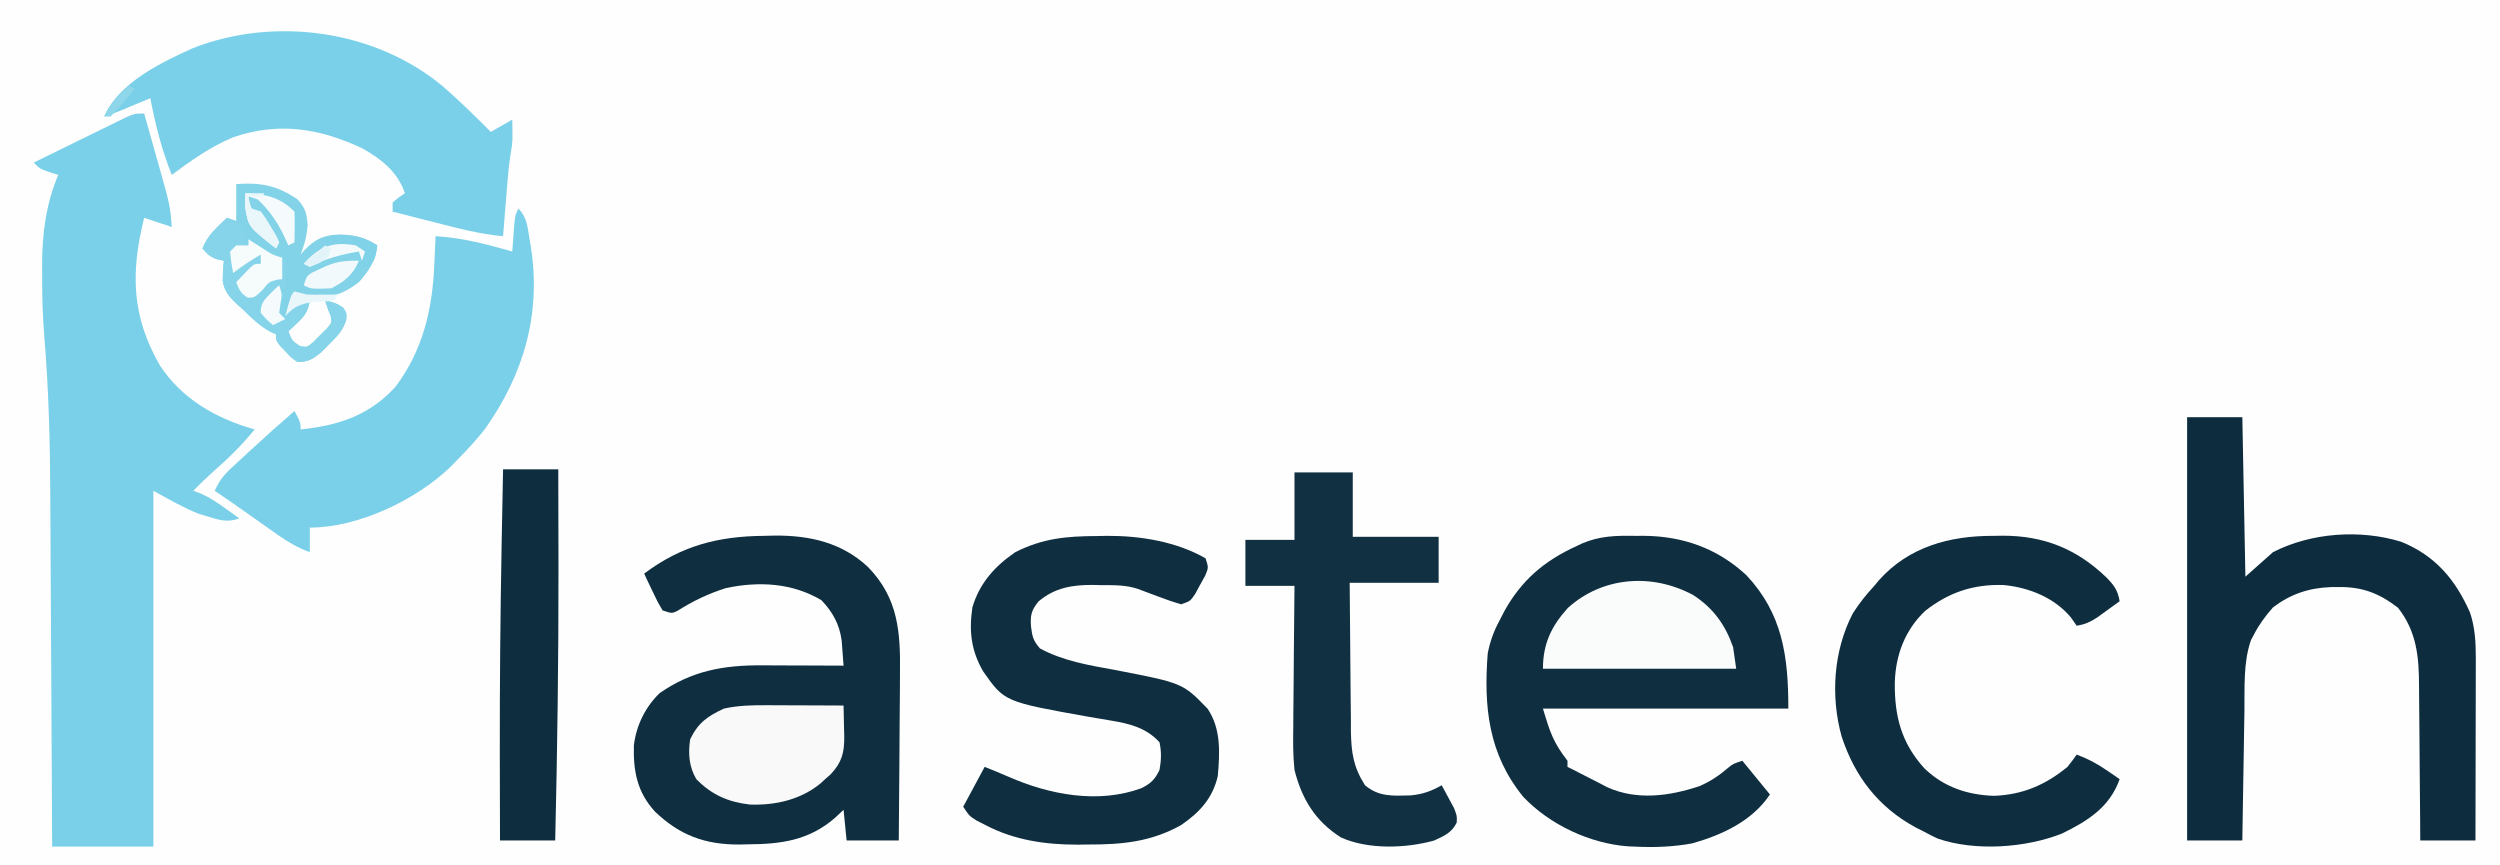
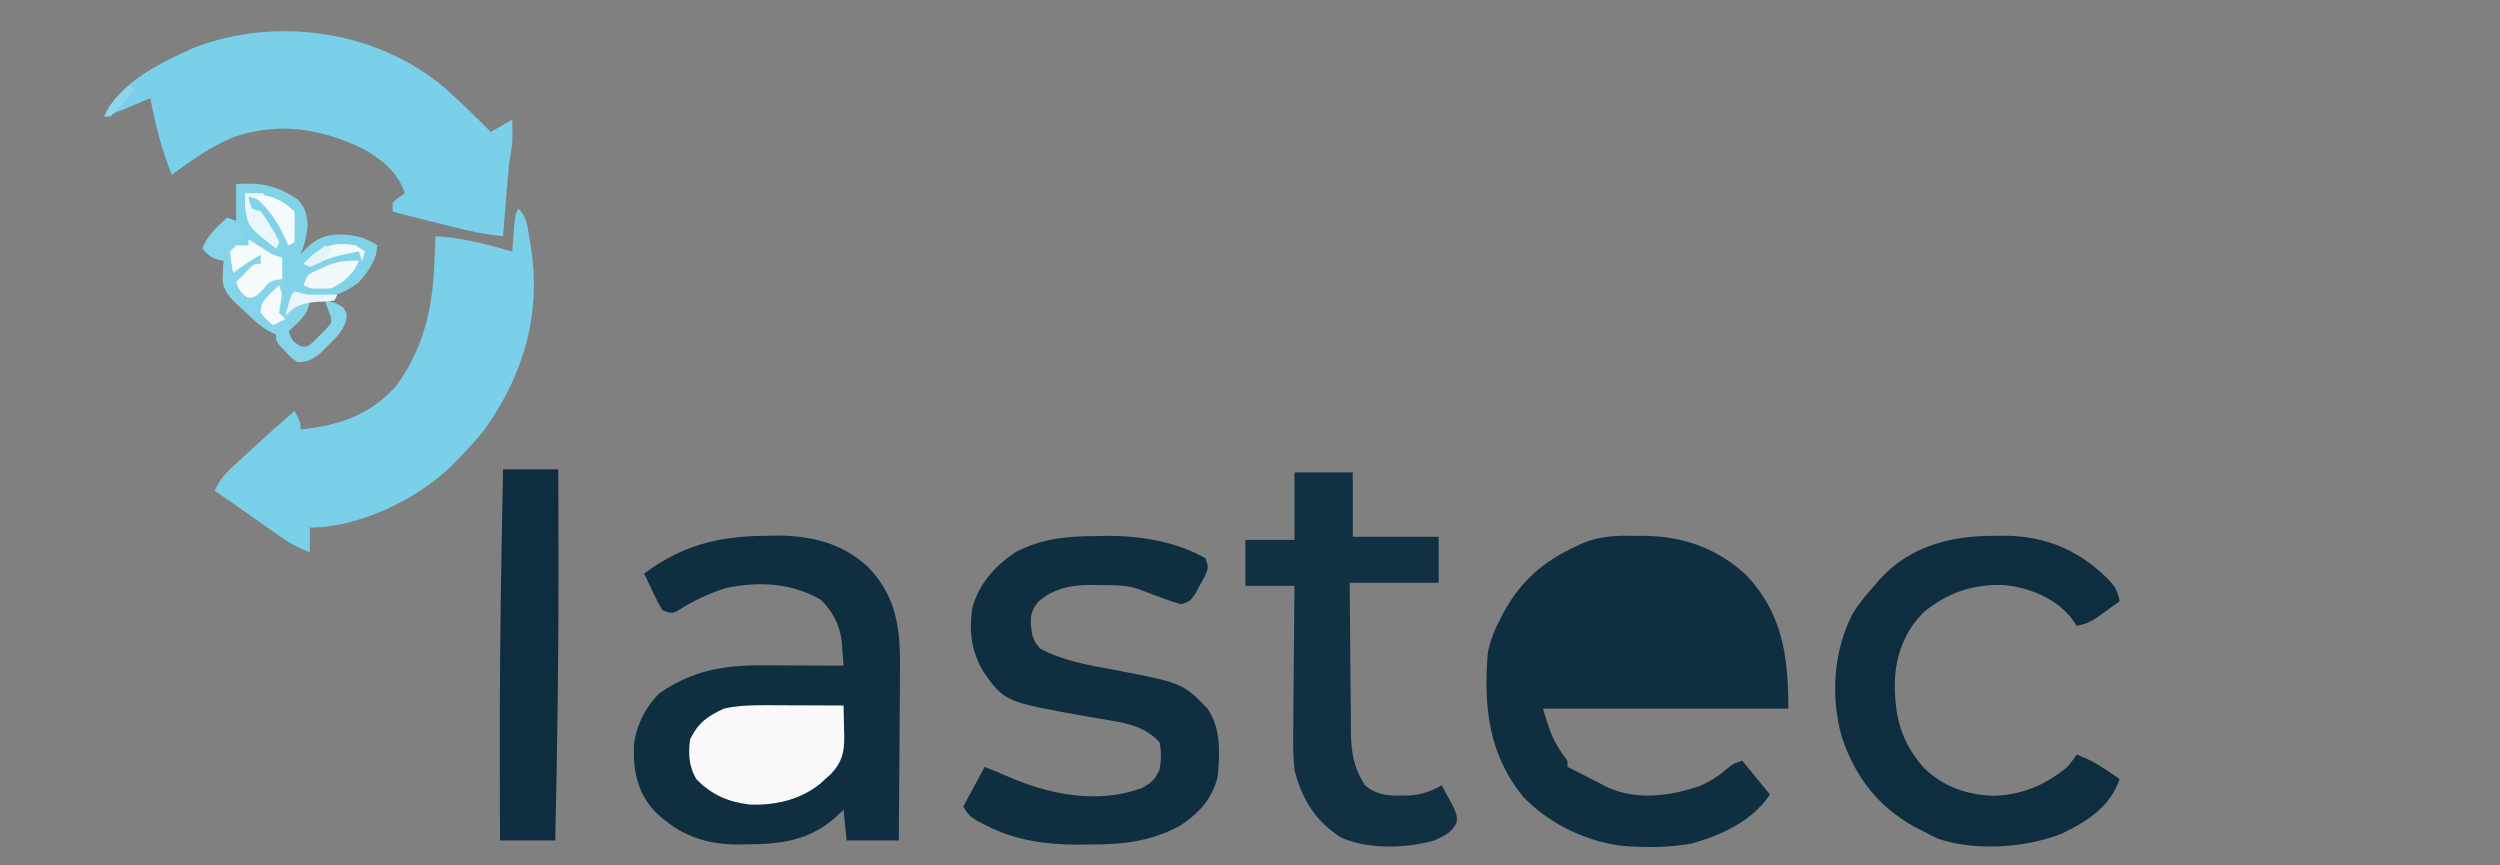
<svg xmlns="http://www.w3.org/2000/svg" version="1.1" width="815" height="282">
  <rect width="100%" height="100%" fill="#808080" stroke="none" />
-   <path d="M0 0 C268.95 0 537.9 0 815 0 C815 93.06 815 186.12 815 282 C546.05 282 277.1 282 0 282 C0 188.94 0 95.88 0 0 Z " fill="#FEFEFE" transform="translate(0,0)" />
-   <path d="M0 0 C1.128 3.982 2.249 7.965 3.363 11.951 C3.742 13.303 4.123 14.655 4.507 16.006 C8.423 29.825 8.423 29.825 9 37 C6.03 36.01 3.06 35.02 0 34 C-4.401 51.707 -4.169 65.908 5.062 82.023 C12.268 93.094 23.471 99.45 36 103 C31.84 108.145 27.341 112.525 22.367 116.887 C20.163 118.855 18.068 120.89 16 123 C17.073 123.383 17.073 123.383 18.168 123.773 C21.202 125.088 23.632 126.695 26.312 128.625 C27.196 129.257 28.079 129.888 28.988 130.539 C29.652 131.021 30.316 131.503 31 132 C27.233 133.389 24.707 132.605 20.938 131.438 C19.373 130.972 19.373 130.972 17.777 130.496 C12.642 128.462 7.849 125.645 3 123 C3 161.28 3 199.56 3 239 C-7.89 239 -18.78 239 -30 239 C-30.02 234.784 -30.04 230.569 -30.06 226.226 C-30.127 212.192 -30.205 198.158 -30.288 184.125 C-30.337 175.629 -30.384 167.132 -30.422 158.636 C-30.455 151.216 -30.495 143.795 -30.543 136.375 C-30.568 132.46 -30.59 128.544 -30.603 124.629 C-30.667 107.253 -31.122 90.05 -32.551 72.724 C-33.108 65.976 -33.302 59.272 -33.25 52.5 C-33.258 51.439 -33.265 50.378 -33.273 49.285 C-33.248 39.054 -32.001 29.457 -28 20 C-28.949 19.711 -29.898 19.422 -30.875 19.125 C-34 18 -34 18 -36 16 C-31.359 13.714 -26.714 11.435 -22.066 9.164 C-20.485 8.39 -18.904 7.614 -17.325 6.836 C-15.057 5.718 -12.785 4.608 -10.512 3.5 C-9.805 3.15 -9.099 2.8 -8.371 2.439 C-3.342 0 -3.342 0 0 0 Z " fill="#79D0E8" transform="translate(47,37)" />
  <path d="M0 0 C1.419 -0.005 1.419 -0.005 2.867 -0.01 C15.61 0.087 26.844 4.05 36.312 12.812 C48.095 25.353 50 39.211 50 56.312 C23.6 56.312 -2.8 56.312 -30 56.312 C-27.62 64.247 -26.629 67.307 -22 73.312 C-22 73.972 -22 74.632 -22 75.312 C-21.462 75.579 -20.925 75.846 -20.371 76.121 C-18.628 76.997 -16.892 77.887 -15.16 78.785 C-14.138 79.31 -13.116 79.834 -12.062 80.375 C-11.043 80.902 -10.023 81.429 -8.973 81.973 C0.651 86.31 11.279 84.852 21.008 81.598 C24.614 80.049 27.452 78.137 30.414 75.582 C32 74.312 32 74.312 35 73.312 C37.97 76.942 40.94 80.573 44 84.312 C38.243 92.947 28.435 97.494 18.641 100.262 C12.454 101.392 6.272 101.634 0 101.312 C-1.106 101.268 -1.106 101.268 -2.234 101.223 C-14.689 100.317 -27.786 94.156 -36.375 85.125 C-47.804 71.172 -49.351 55.655 -48 38.312 C-47.206 34.239 -45.979 30.945 -44 27.312 C-43.346 26.031 -43.346 26.031 -42.68 24.723 C-37.046 14.487 -29.584 8.135 -19 3.312 C-18.426 3.041 -17.853 2.77 -17.262 2.49 C-11.509 0.013 -6.2 -0.106 0 0 Z " fill="#0F2F40" transform="translate(533,174.688)" />
  <path d="M0 0 C1.169 -0.029 2.338 -0.058 3.543 -0.088 C14.989 -0.17 25.459 2.182 33.992 10.18 C43.864 20.341 44.581 31.43 44.391 44.918 C44.383 46.494 44.377 48.07 44.373 49.646 C44.358 53.758 44.319 57.869 44.275 61.981 C44.233 66.191 44.215 70.401 44.195 74.611 C44.153 82.845 44.082 91.079 44 99.312 C38.39 99.312 32.78 99.312 27 99.312 C26.67 96.013 26.34 92.713 26 89.312 C24.546 90.674 24.546 90.674 23.062 92.062 C14.605 99.319 5.577 100.502 -5.188 100.562 C-6.083 100.583 -6.978 100.604 -7.9 100.625 C-19.11 100.69 -27.42 97.636 -35.5 89.871 C-41.314 83.52 -42.578 76.676 -42.355 68.281 C-41.585 61.843 -38.647 55.837 -34 51.312 C-23.523 43.973 -13.098 42.126 -0.562 42.215 C0.203 42.216 0.969 42.218 1.757 42.219 C4.172 42.225 6.586 42.237 9 42.25 C10.65 42.255 12.299 42.26 13.949 42.264 C17.966 42.275 21.983 42.292 26 42.312 C25.878 40.571 25.746 38.83 25.609 37.09 C25.537 36.12 25.464 35.151 25.39 34.152 C24.655 28.798 22.492 24.89 18.812 21 C9.34 15.317 -1.712 14.747 -12.383 17.039 C-18.067 18.827 -23.133 21.265 -28.16 24.457 C-30 25.312 -30 25.312 -33 24.312 C-34.605 21.59 -34.605 21.59 -36.188 18.25 C-36.717 17.145 -37.247 16.041 -37.793 14.902 C-38.191 14.048 -38.59 13.193 -39 12.312 C-26.889 3.206 -14.836 0.12 0 0 Z " fill="#0F2F40" transform="translate(249,174.688)" />
-   <path d="M0 0 C5.94 0 11.88 0 18 0 C18.33 17.16 18.66 34.32 19 52 C21.97 49.36 24.94 46.72 28 44 C40.376 37.649 56.425 36.489 69.812 40.625 C80.911 45.14 87.481 52.927 92.238 63.727 C93.895 68.671 94.123 73.56 94.114 78.74 C94.114 79.384 94.114 80.029 94.114 80.693 C94.113 82.803 94.106 84.913 94.098 87.023 C94.096 88.495 94.094 89.966 94.093 91.437 C94.09 95.294 94.08 99.15 94.069 103.007 C94.058 106.949 94.054 110.89 94.049 114.832 C94.038 122.555 94.021 130.277 94 138 C88.06 138 82.12 138 76 138 C75.991 136.144 75.981 134.288 75.972 132.375 C75.936 126.209 75.882 120.042 75.816 113.876 C75.777 110.141 75.745 106.406 75.729 102.671 C75.714 99.059 75.679 95.448 75.632 91.836 C75.617 90.466 75.609 89.095 75.608 87.725 C75.596 78.089 74.835 69.901 68.75 62.125 C62.588 57.364 57.04 55.263 49.25 55.375 C48.469 55.381 47.687 55.387 46.882 55.394 C39.722 55.655 33.77 57.639 28 62 C25.557 64.762 23.502 67.537 21.812 70.812 C21.489 71.417 21.165 72.022 20.832 72.645 C18.263 79.918 18.793 88.203 18.684 95.812 C18.663 97.022 18.642 98.231 18.621 99.478 C18.556 103.318 18.496 107.159 18.438 111 C18.394 113.613 18.351 116.227 18.307 118.84 C18.2 125.226 18.099 131.613 18 138 C12.06 138 6.12 138 0 138 C0 92.46 0 46.92 0 0 Z " fill="#0D2D3F" transform="translate(713,136)" />
  <path d="M0 0 C5.361 4.681 10.44 9.651 15.452 14.7 C17.762 13.38 20.072 12.06 22.452 10.7 C22.577 17.963 22.577 17.963 21.979 21.481 C21.484 24.507 21.163 27.482 20.917 30.536 C20.786 32.131 20.786 32.131 20.653 33.759 C20.523 35.4 20.523 35.4 20.39 37.075 C20.299 38.193 20.208 39.31 20.114 40.462 C19.891 43.208 19.671 45.954 19.452 48.7 C11.751 48.01 4.428 46.056 -3.048 44.138 C-4.36 43.805 -5.673 43.472 -6.985 43.14 C-10.174 42.331 -13.361 41.518 -16.548 40.7 C-16.548 39.71 -16.548 38.72 -16.548 37.7 C-14.548 36.013 -14.548 36.013 -12.548 34.7 C-14.852 27.825 -20.018 23.722 -26.2 20.181 C-40.191 13.537 -53.571 11.343 -68.474 16.431 C-75.817 19.463 -82.188 24 -88.548 28.7 C-91.836 20.522 -93.882 12.347 -95.548 3.7 C-96.379 4.05 -97.211 4.399 -98.067 4.759 C-99.697 5.441 -99.697 5.441 -101.36 6.138 C-102.979 6.816 -102.979 6.816 -104.63 7.509 C-106.577 8.304 -108.552 9.035 -110.548 9.7 C-105.888 -1.306 -92.001 -7.937 -81.63 -12.616 C-54.922 -23.061 -22.073 -18.535 0 0 Z " fill="#79D0E8" transform="translate(144.548,28.3)" />
  <path d="M0 0 C2.839 2.839 2.981 6.054 3.625 9.875 C3.755 10.643 3.886 11.411 4.02 12.202 C7.54 34.18 1.777 54.028 -11 72 C-13.821 75.533 -16.81 78.799 -20 82 C-20.674 82.697 -21.348 83.395 -22.043 84.113 C-33.292 94.982 -52.177 104 -68 104 C-68 106.64 -68 109.28 -68 112 C-71.909 110.601 -75.025 108.763 -78.414 106.375 C-79.422 105.669 -80.43 104.962 -81.469 104.234 C-82.51 103.497 -83.552 102.76 -84.625 102 C-86.7 100.542 -88.776 99.083 -90.852 97.625 C-91.768 96.978 -92.684 96.331 -93.627 95.664 C-95.402 94.419 -97.196 93.202 -99 92 C-97.626 88.882 -96.082 86.881 -93.586 84.574 C-92.907 83.942 -92.227 83.31 -91.527 82.658 C-90.817 82.008 -90.107 81.358 -89.375 80.688 C-88.344 79.729 -88.344 79.729 -87.293 78.752 C-82.606 74.412 -77.828 70.182 -73 66 C-71 69.75 -71 69.75 -71 72 C-58.604 70.698 -48.552 67.438 -40 58 C-31.193 46.195 -28.064 33.027 -27.438 18.625 C-27.373 17.235 -27.373 17.235 -27.307 15.816 C-27.201 13.544 -27.099 11.272 -27 9 C-18.304 9.507 -10.333 11.611 -2 14 C-1.939 13.157 -1.879 12.314 -1.816 11.445 C-1.691 9.802 -1.691 9.802 -1.562 8.125 C-1.441 6.489 -1.441 6.489 -1.316 4.82 C-1 2 -1 2 0 0 Z " fill="#79D0E8" transform="translate(169,68)" />
  <path d="M0 0 C1.121 -0.021 2.243 -0.041 3.398 -0.062 C14.234 -0.113 25.932 1.794 35.5 7.25 C36.5 10.25 36.5 10.25 35.391 12.914 C34.849 13.891 34.308 14.868 33.75 15.875 C33.219 16.857 32.688 17.84 32.141 18.852 C30.5 21.25 30.5 21.25 27.5 22.25 C25.097 21.54 22.83 20.773 20.5 19.875 C19.25 19.409 18 18.943 16.75 18.477 C15.141 17.869 15.141 17.869 13.5 17.25 C9.41 15.887 5.597 16.026 1.312 16 C0.074 15.969 0.074 15.969 -1.189 15.938 C-7.902 15.895 -13.646 16.835 -18.938 21.312 C-21.339 24.29 -21.662 25.868 -21.375 29.625 C-20.943 32.913 -20.691 34.023 -18.5 36.625 C-10.903 40.74 -2.607 42.096 5.812 43.625 C28.063 47.913 28.063 47.913 36.195 56.309 C40.604 62.869 40.163 70.681 39.5 78.25 C37.821 85.498 33.557 90.133 27.5 94.25 C17.75 99.695 8.297 100.593 -2.688 100.562 C-4.402 100.587 -4.402 100.587 -6.15 100.611 C-16.631 100.617 -26.82 99.158 -36.188 94.25 C-37.161 93.755 -38.134 93.26 -39.137 92.75 C-41.5 91.25 -41.5 91.25 -43.5 88.25 C-41.19 83.96 -38.88 79.67 -36.5 75.25 C-33.899 76.29 -31.301 77.338 -28.738 78.469 C-15.394 84.312 0.412 87.387 14.57 82.215 C17.662 80.669 19.003 79.38 20.5 76.25 C21.077 73.116 21.178 70.373 20.5 67.25 C16.245 62.509 10.674 61.136 4.562 60.137 C3.426 59.943 2.289 59.75 1.118 59.551 C-0.076 59.348 -1.27 59.146 -2.5 58.938 C-30.037 54.035 -30.037 54.035 -36.961 44.168 C-40.922 37.394 -41.649 30.968 -40.5 23.25 C-38.179 15.376 -33.205 9.83 -26.5 5.25 C-17.601 0.748 -9.851 0.044 0 0 Z " fill="#0F2F41" transform="translate(357.5,174.75)" />
  <path d="M0 0 C1.029 -0.016 2.059 -0.032 3.119 -0.049 C16.402 -0.057 27.119 4.219 36.75 13.438 C39.296 15.989 40.606 17.726 41.188 21.312 C39.61 22.466 38.025 23.61 36.438 24.75 C35.556 25.388 34.674 26.026 33.766 26.684 C31.461 28.14 29.844 28.872 27.188 29.312 C26.589 28.446 25.991 27.58 25.375 26.688 C19.957 20.151 11.747 16.877 3.496 16.039 C-6.344 15.691 -14.493 18.358 -22.25 24.5 C-28.816 30.738 -31.865 38.945 -32.104 47.846 C-32.212 58.767 -30.001 67.546 -22.391 75.867 C-16.07 81.917 -8.353 84.496 0.312 84.75 C9.598 84.379 17.003 81.213 24.188 75.312 C25.23 74.012 26.244 72.686 27.188 71.312 C30.81 72.638 33.823 74.256 37 76.438 C37.79 76.976 38.58 77.515 39.395 78.07 C39.986 78.48 40.578 78.89 41.188 79.312 C37.983 88.465 30.723 92.995 22.312 97.086 C10.433 101.749 -5.948 102.887 -18.125 98.688 C-19.714 97.951 -21.279 97.16 -22.812 96.312 C-23.654 95.888 -24.496 95.464 -25.363 95.027 C-37.486 88.424 -45.13 78.491 -49.43 65.437 C-53.098 52.3 -52.098 37.409 -45.812 25.312 C-43.738 22.022 -41.446 19.169 -38.812 16.312 C-38.302 15.7 -37.792 15.088 -37.266 14.457 C-27.504 3.511 -14.092 -0.044 0 0 Z " fill="#0E2E40" transform="translate(649.812,174.688)" />
  <path d="M0 0 C6.27 0 12.54 0 19 0 C19 6.93 19 13.86 19 21 C28.24 21 37.48 21 47 21 C47 25.95 47 30.9 47 36 C37.43 36 27.86 36 18 36 C18.047 43.418 18.097 50.835 18.184 58.252 C18.223 61.707 18.255 65.161 18.271 68.616 C18.289 72.588 18.339 76.56 18.391 80.531 C18.392 81.759 18.393 82.986 18.394 84.251 C18.514 91.282 19.17 96.04 23 102 C27.582 105.852 32.076 105.422 37.816 105.305 C41.829 104.921 44.503 103.952 48 102 C48.869 103.575 49.72 105.161 50.562 106.75 C51.038 107.632 51.514 108.513 52.004 109.422 C53 112 53 112 52.887 114.156 C51.288 117.481 48.804 118.492 45.547 120.008 C36.325 122.588 23.975 123.003 15.125 119 C6.758 113.651 2.419 106.513 0 97 C-0.497 92.255 -0.469 87.568 -0.391 82.801 C-0.382 80.826 -0.382 80.826 -0.373 78.812 C-0.358 75.352 -0.319 71.891 -0.275 68.431 C-0.233 64.884 -0.215 61.338 -0.195 57.791 C-0.153 50.86 -0.082 43.93 0 37 C-5.28 37 -10.56 37 -16 37 C-16 32.05 -16 27.1 -16 22 C-10.72 22 -5.44 22 0 22 C0 14.74 0 7.48 0 0 Z " fill="#113142" transform="translate(422,154)" />
  <path d="M0 0 C5.94 0 11.88 0 18 0 C18.03 10.042 18.051 20.083 18.062 30.125 C18.063 30.875 18.064 31.624 18.065 32.396 C18.095 61.941 17.696 91.462 17 121 C11.06 121 5.12 121 -1 121 C-1.03 112.083 -1.051 103.167 -1.062 94.25 C-1.063 93.577 -1.064 92.904 -1.065 92.21 C-1.09 70.198 -0.896 48.196 -0.5 26.188 C-0.488 25.522 -0.476 24.857 -0.464 24.172 C-0.318 16.114 -0.163 8.057 0 0 Z " fill="#0E2E40" transform="translate(164,153)" />
  <path d="M0 0 C7.943 -0.567 13.356 0.458 20 5 C22.66 7.973 22.952 9.469 23.312 13.438 C23.006 16.935 22.272 19.74 21 23 C21.366 22.567 21.732 22.134 22.109 21.688 C25.883 17.806 28.6 16.54 34.062 16.438 C38.803 16.669 42.062 17.375 46 20 C45.547 24.979 43.249 28.352 40 32 C34.329 36.31 30.043 37.368 23 37 C20.5 36.5 20.5 36.5 19 36 C18.34 37.98 17.68 39.96 17 42 C17.598 41.34 18.196 40.68 18.812 40 C21 38 21 38 24 38 C23.424 41.353 22.407 42.938 19.938 45.25 C19.116 46.031 19.116 46.031 18.277 46.828 C17.856 47.215 17.434 47.602 17 48 C18.175 51.071 18.175 51.071 20.809 52.859 C23.14 53.237 23.14 53.237 25.176 51.488 C25.881 50.77 26.586 50.052 27.312 49.312 C28.031 48.607 28.749 47.902 29.488 47.176 C31.243 45.153 31.243 45.153 30.793 42.918 C30.531 42.285 30.27 41.652 30 41 C29.67 40.01 29.34 39.02 29 38 C31.32 38.4 32.863 38.906 34.812 40.25 C36 42 36 42 35.871 44.281 C34.727 47.853 32.908 49.623 30.25 52.25 C29.389 53.121 28.528 53.993 27.641 54.891 C24.896 57.083 23.504 58.006 20 58 C17.98 56.637 17.98 56.637 16.188 54.688 C15.281 53.734 15.281 53.734 14.355 52.762 C13 51 13 51 13 49 C12.407 48.726 11.813 48.452 11.202 48.17 C7.703 46.311 5.093 43.665 2.25 40.938 C1.648 40.402 1.046 39.866 0.426 39.314 C-2.136 36.843 -3.817 35.15 -4.389 31.559 C-4.39 29.336 -4.281 27.204 -4 25 C-4.624 24.867 -5.248 24.734 -5.891 24.598 C-8.35 23.901 -9.345 22.903 -11 21 C-9.349 16.708 -6.262 14.121 -3 11 C-2.01 11.33 -1.02 11.66 0 12 C0 8.04 0 4.08 0 0 Z " fill="#82D3E8" transform="translate(77,60)" />
-   <path d="M0 0 C6.508 4.208 10.466 9.691 13 17 C13.495 20.465 13.495 20.465 14 24 C-6.79 24 -27.58 24 -49 24 C-49 15.944 -46.291 10.165 -40.875 4.188 C-29.537 -6.08 -13.35 -7.222 0 0 Z " fill="#FAFBFB" transform="translate(552,194)" />
  <path d="M0 0 C1.086 0.002 1.086 0.002 2.194 0.004 C4.486 0.01 6.778 0.022 9.07 0.035 C10.633 0.04 12.195 0.045 13.758 0.049 C17.57 0.06 21.383 0.077 25.195 0.098 C25.265 2.667 25.315 5.235 25.355 7.805 C25.377 8.529 25.398 9.252 25.421 9.998 C25.484 15.426 24.673 18.626 20.957 22.559 C20.376 23.066 19.794 23.574 19.195 24.098 C18.666 24.585 18.136 25.072 17.59 25.574 C11.094 30.851 2.882 32.68 -5.355 32.383 C-12.439 31.558 -17.825 29.199 -22.805 24.098 C-25.199 20.072 -25.517 15.685 -24.805 11.098 C-22.195 5.67 -19.097 3.561 -13.805 1.098 C-9.197 0.089 -4.696 -0.035 0 0 Z " fill="#F9F9FA" transform="translate(249.805,229.902)" />
  <path d="M0 0 C2.493 0.997 3.775 1.651 5.25 3.938 C6 6 6 6 6 9 C4.02 9.99 4.02 9.99 2 11 C2.33 12.98 2.66 14.96 3 17 C3.763 16.175 4.526 15.35 5.312 14.5 C8 12 8 12 11 12 C11 15 11 15 9.469 16.605 C8.819 17.128 8.169 17.65 7.5 18.188 C6.85 18.717 6.201 19.247 5.531 19.793 C5.026 20.191 4.521 20.59 4 21 C4.66 22.32 5.32 23.64 6 25 C10.264 24.526 12.115 21.961 15 19 C15.66 19 16.32 19 17 19 C17.33 17.35 17.66 15.7 18 14 C18.33 14 18.66 14 19 14 C19 16.97 19 19.94 19 23 C17.02 23.99 17.02 23.99 15 25 C13.144 26.272 13.144 26.272 12 28 C11.924 30.111 11.924 30.111 13 32 C15.015 33.13 15.015 33.13 17 34 C17.471 33.495 17.941 32.989 18.426 32.469 C19.048 31.819 19.671 31.169 20.312 30.5 C20.927 29.85 21.542 29.201 22.176 28.531 C24 27 24 27 27 27 C26.424 30.353 25.407 31.938 22.938 34.25 C22.116 35.031 22.116 35.031 21.277 35.828 C20.856 36.215 20.434 36.602 20 37 C21.175 40.071 21.175 40.071 23.809 41.859 C26.14 42.237 26.14 42.237 28.176 40.488 C28.881 39.77 29.586 39.052 30.312 38.312 C31.031 37.607 31.749 36.902 32.488 36.176 C34.243 34.153 34.243 34.153 33.793 31.918 C33.4 30.969 33.4 30.969 33 30 C32.505 28.515 32.505 28.515 32 27 C34.32 27.4 35.863 27.906 37.812 29.25 C39 31 39 31 38.871 33.281 C37.727 36.853 35.908 38.623 33.25 41.25 C32.389 42.121 31.528 42.993 30.641 43.891 C27.896 46.083 26.504 47.006 23 47 C20.98 45.637 20.98 45.637 19.188 43.688 C18.281 42.734 18.281 42.734 17.355 41.762 C16 40 16 40 16 38 C15.407 37.726 14.813 37.452 14.202 37.17 C10.703 35.311 8.093 32.665 5.25 29.938 C4.648 29.402 4.046 28.866 3.426 28.314 C0.864 25.843 -0.817 24.15 -1.389 20.559 C-1.39 18.336 -1.281 16.204 -1 14 C-1.624 13.867 -2.248 13.734 -2.891 13.598 C-5.35 12.901 -6.345 11.903 -8 10 C-6.349 5.708 -3.262 3.121 0 0 Z " fill="#85D4E9" transform="translate(74,71)" />
  <path d="M0 0 C0.543 0.349 1.085 0.699 1.645 1.059 C2.36 1.514 3.075 1.969 3.812 2.438 C4.874 3.116 4.874 3.116 5.957 3.809 C8.081 5.141 8.081 5.141 11 6 C11 8.31 11 10.62 11 13 C10.443 13.062 9.886 13.124 9.312 13.188 C6.712 13.904 6.712 13.904 4.5 16.625 C2 19 2 19 -0.188 19.062 C-2.47 17.724 -3.058 16.433 -4 14 C-3.048 12.994 -2.088 11.995 -1.125 11 C-0.591 10.443 -0.058 9.886 0.492 9.312 C2 8 2 8 4 8 C4 7.01 4 6.02 4 5 C0.849 6.838 -2.12 8.76 -5 11 C-5.625 7.625 -5.625 7.625 -6 4 C-5.34 3.34 -4.68 2.68 -4 2 C-2.68 2 -1.36 2 0 2 C0 1.34 0 0.68 0 0 Z " fill="#F6FBFC" transform="translate(81,78)" />
  <path d="M0 0 C6.61 0.294 11.175 1.175 16 6 C16.072 7.686 16.084 9.375 16.062 11.062 C16.053 11.982 16.044 12.901 16.035 13.848 C16.024 14.558 16.012 15.268 16 16 C15.34 16.33 14.68 16.66 14 17 C13.464 15.824 12.928 14.649 12.375 13.438 C10.21 9.108 7.576 5.29 4 2 C3.01 1.67 2.02 1.34 1 1 C1.267 2.985 1.267 2.985 2 5 C2.99 5.33 3.98 5.66 5 6 C6.641 8.215 6.641 8.215 8.25 10.938 C8.791 11.833 9.333 12.729 9.891 13.652 C10.257 14.427 10.623 15.202 11 16 C10.67 16.66 10.34 17.32 10 18 C1.035 10.953 1.035 10.953 0 5 C-0.125 2.125 -0.125 2.125 0 0 Z " fill="#F5FBFC" transform="translate(80,63)" />
  <path d="M0 0 C-1.724 4.389 -4.83 6.915 -9 9 C-15.533 9.233 -15.533 9.233 -18 8 C-17 5 -17 5 -15.258 3.867 C-14.554 3.54 -13.85 3.212 -13.125 2.875 C-12.426 2.542 -11.728 2.21 -11.008 1.867 C-7.152 0.202 -4.172 -0.093 0 0 Z " fill="#F1F9FC" transform="translate(117,85)" />
  <path d="M0 0 C5.865 -1.076 10.95 -0.189 16 3 C15.25 7.75 15.25 7.75 13 10 C12.01 10 11.02 10 10 10 C10.33 8.35 10.66 6.7 11 5 C8.431 3.716 6.234 3.67 3.375 3.438 C2.372 3.354 1.369 3.27 0.336 3.184 C-0.435 3.123 -1.206 3.062 -2 3 C-1.34 2.01 -0.68 1.02 0 0 Z " fill="#80D2E8" transform="translate(107,77)" />
  <path d="M0 0 C1.98 0 3.96 0 6 0 C6 0.33 6 0.66 6 1 C4.35 1 2.7 1 1 1 C1.267 2.985 1.267 2.985 2 5 C2.99 5.33 3.98 5.66 5 6 C6.641 8.215 6.641 8.215 8.25 10.938 C8.791 11.833 9.333 12.729 9.891 13.652 C10.257 14.427 10.623 15.202 11 16 C10.67 16.66 10.34 17.32 10 18 C1.035 10.953 1.035 10.953 0 5 C-0.125 2.125 -0.125 2.125 0 0 Z " fill="#E9F7FA" transform="translate(80,63)" />
  <path d="M0 0 C1 3 1 3 0.438 6.062 C0.293 7.032 0.149 8.001 0 9 C0.66 9.66 1.32 10.32 2 11 C0.02 11.99 0.02 11.99 -2 13 C-4.062 11.25 -4.062 11.25 -6 9 C-6.107 5.697 -4.708 4.687 -2.438 2.25 C-1.633 1.508 -0.829 0.765 0 0 Z " fill="#F5FBFC" transform="translate(91,93)" />
  <path d="M0 0 C0.99 0.66 1.98 1.32 3 2 C2.67 2.99 2.34 3.98 2 5 C1.67 4.01 1.34 3.02 1 2 C-4.874 2.987 -9.685 4.21 -15 7 C-15.66 6.67 -16.32 6.34 -17 6 C-11.94 0.37 -7.563 -1.375 0 0 Z " fill="#F3FAFC" transform="translate(116,80)" />
  <path d="M0 0 C1.333 0.333 2.667 0.667 4 1 C5.749 1.066 7.5 1.086 9.25 1.062 C10.588 1.049 10.588 1.049 11.953 1.035 C12.629 1.024 13.304 1.012 14 1 C13.67 1.66 13.34 2.32 13 3 C10.672 3.273 10.672 3.273 7.75 3.375 C2.982 3.704 0.377 4.39 -3 8 C-1.125 1.125 -1.125 1.125 0 0 Z " fill="#E9F6FA" transform="translate(96,95)" />
  <path d="M0 0 C0.66 0.33 1.32 0.66 2 1 C0.715 2.506 -0.578 4.005 -1.875 5.5 C-2.954 6.753 -2.954 6.753 -4.055 8.031 C-4.697 8.681 -5.339 9.331 -6 10 C-6.66 10 -7.32 10 -8 10 C-6.349 5.708 -3.262 3.121 0 0 Z " fill="#8ED7EB" transform="translate(42,28)" />
  <path d="M0 0 C0.66 0.33 1.32 0.66 2 1 C1 4 1 4 -1.938 5.75 C-3.453 6.369 -3.453 6.369 -5 7 C-5.66 6.67 -6.32 6.34 -7 6 C-4.69 4.02 -2.38 2.04 0 0 Z " fill="#E2F4F9" transform="translate(106,80)" />
</svg>